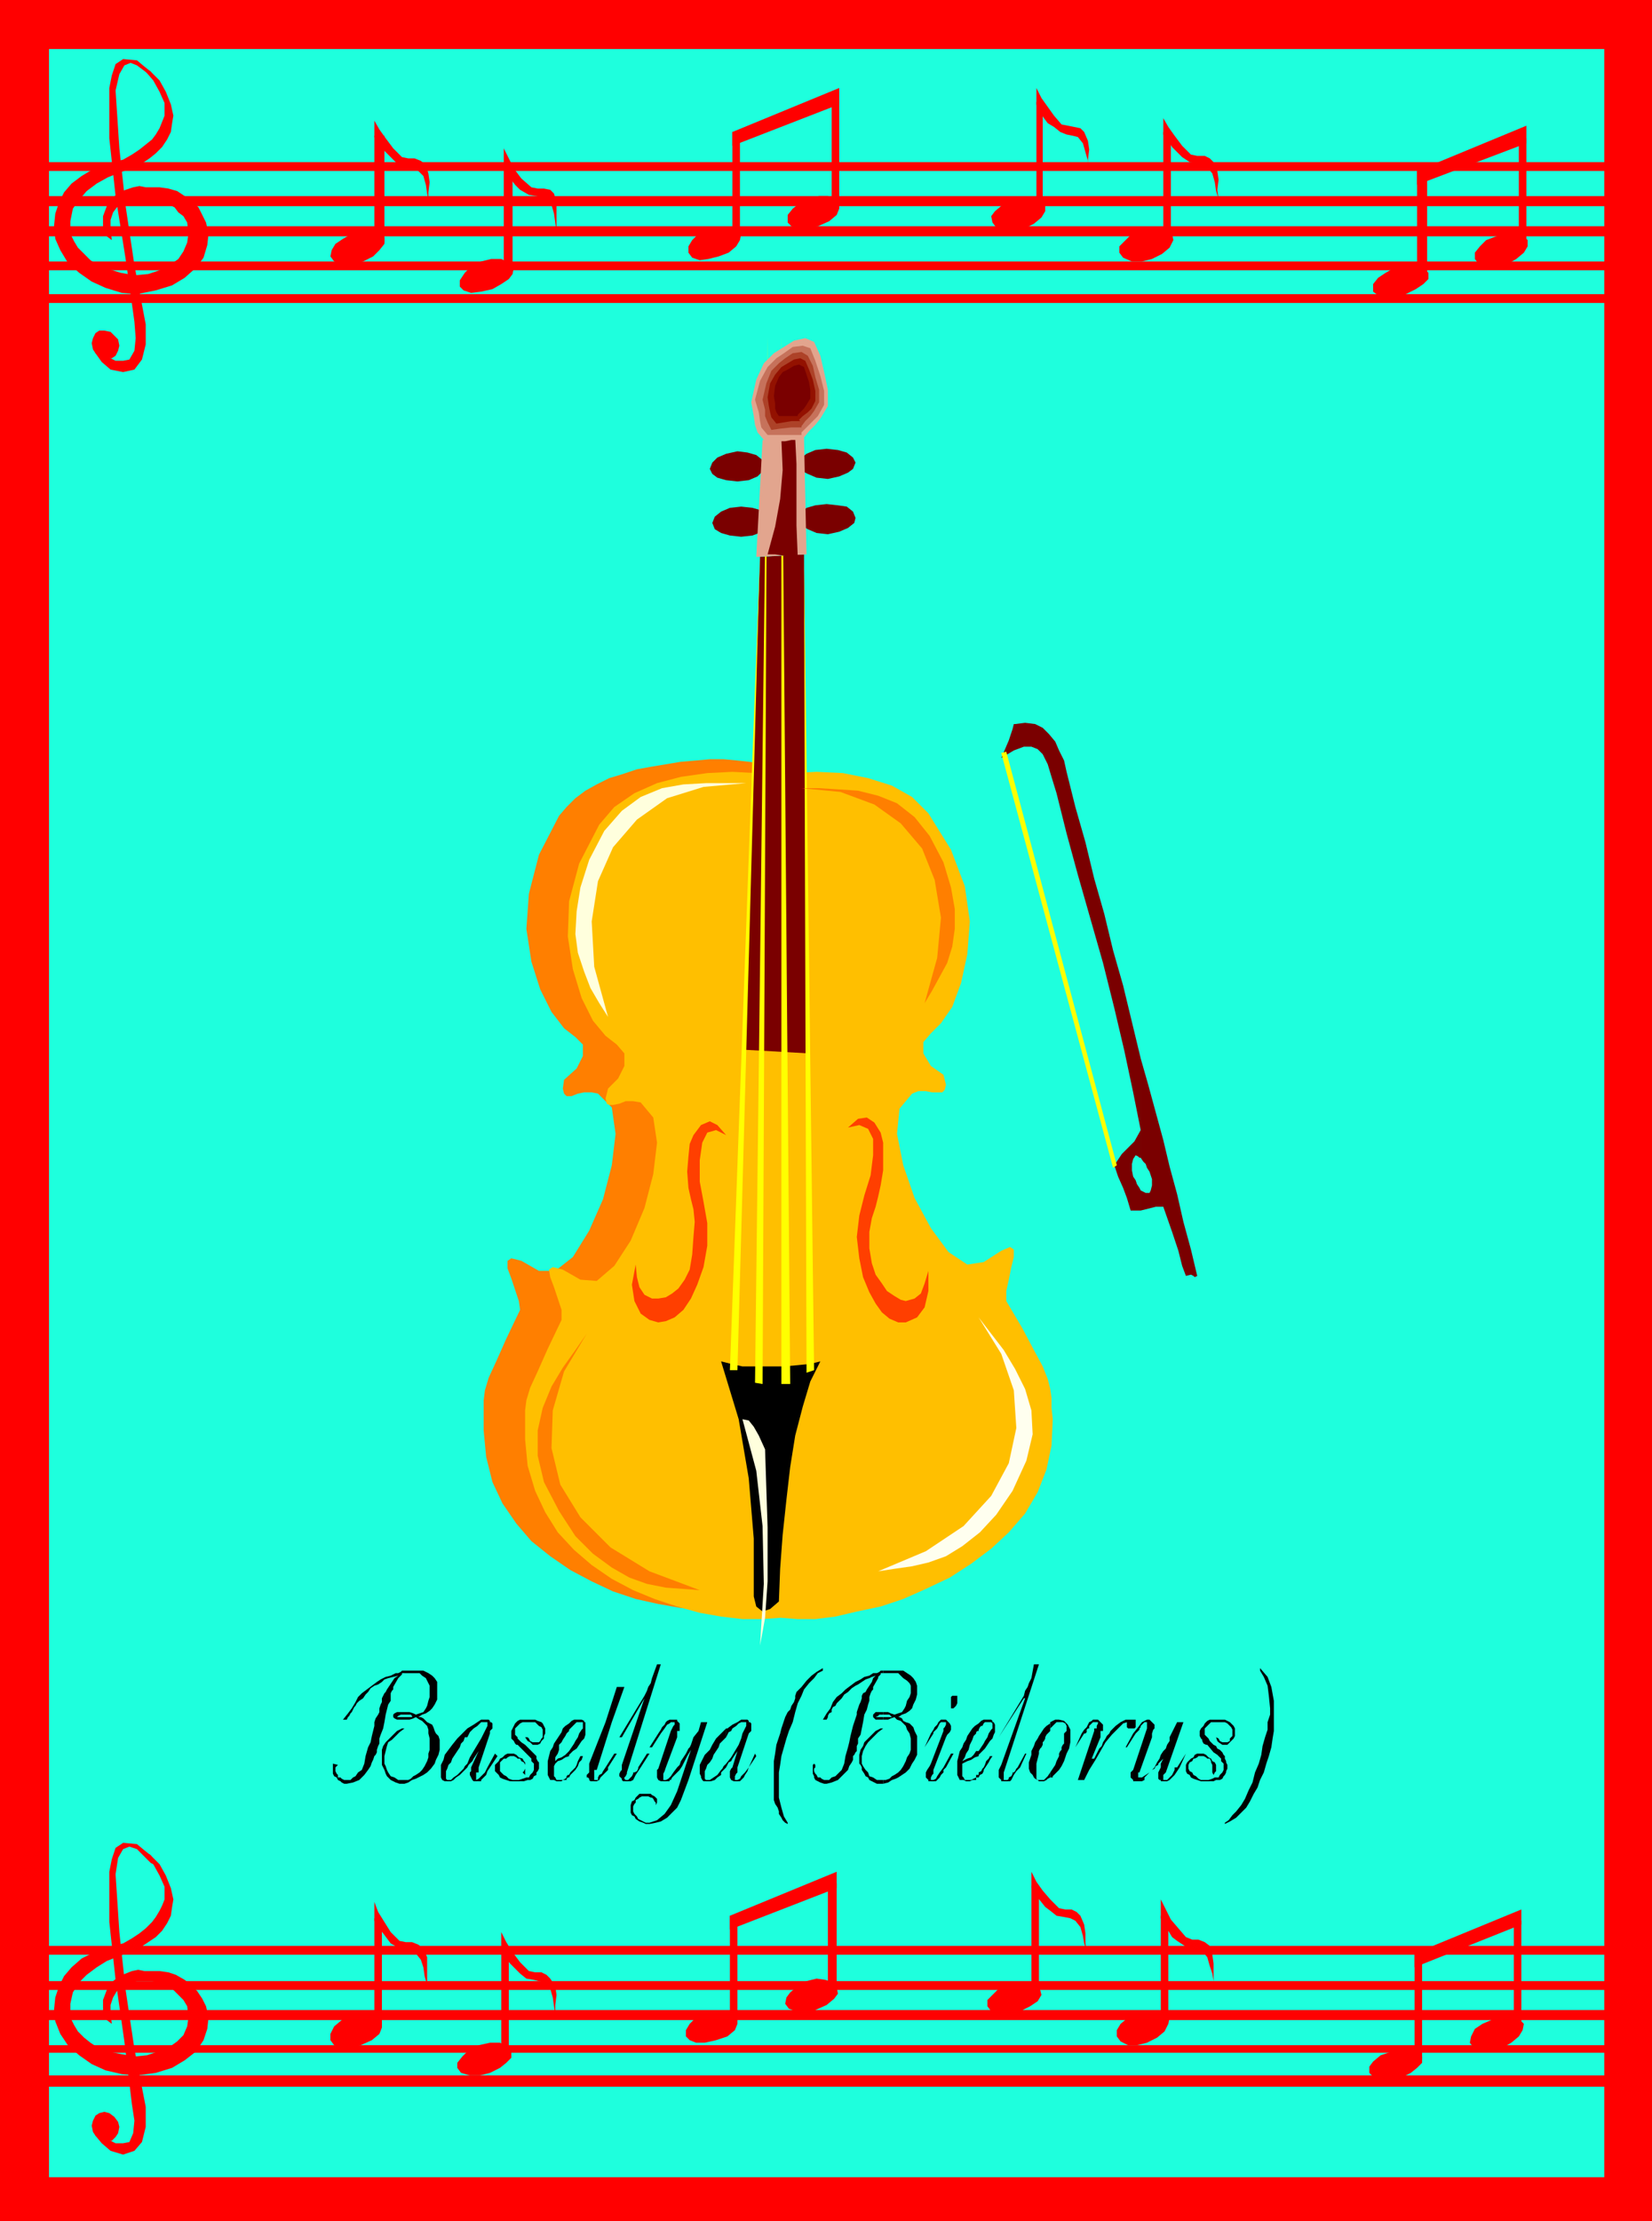
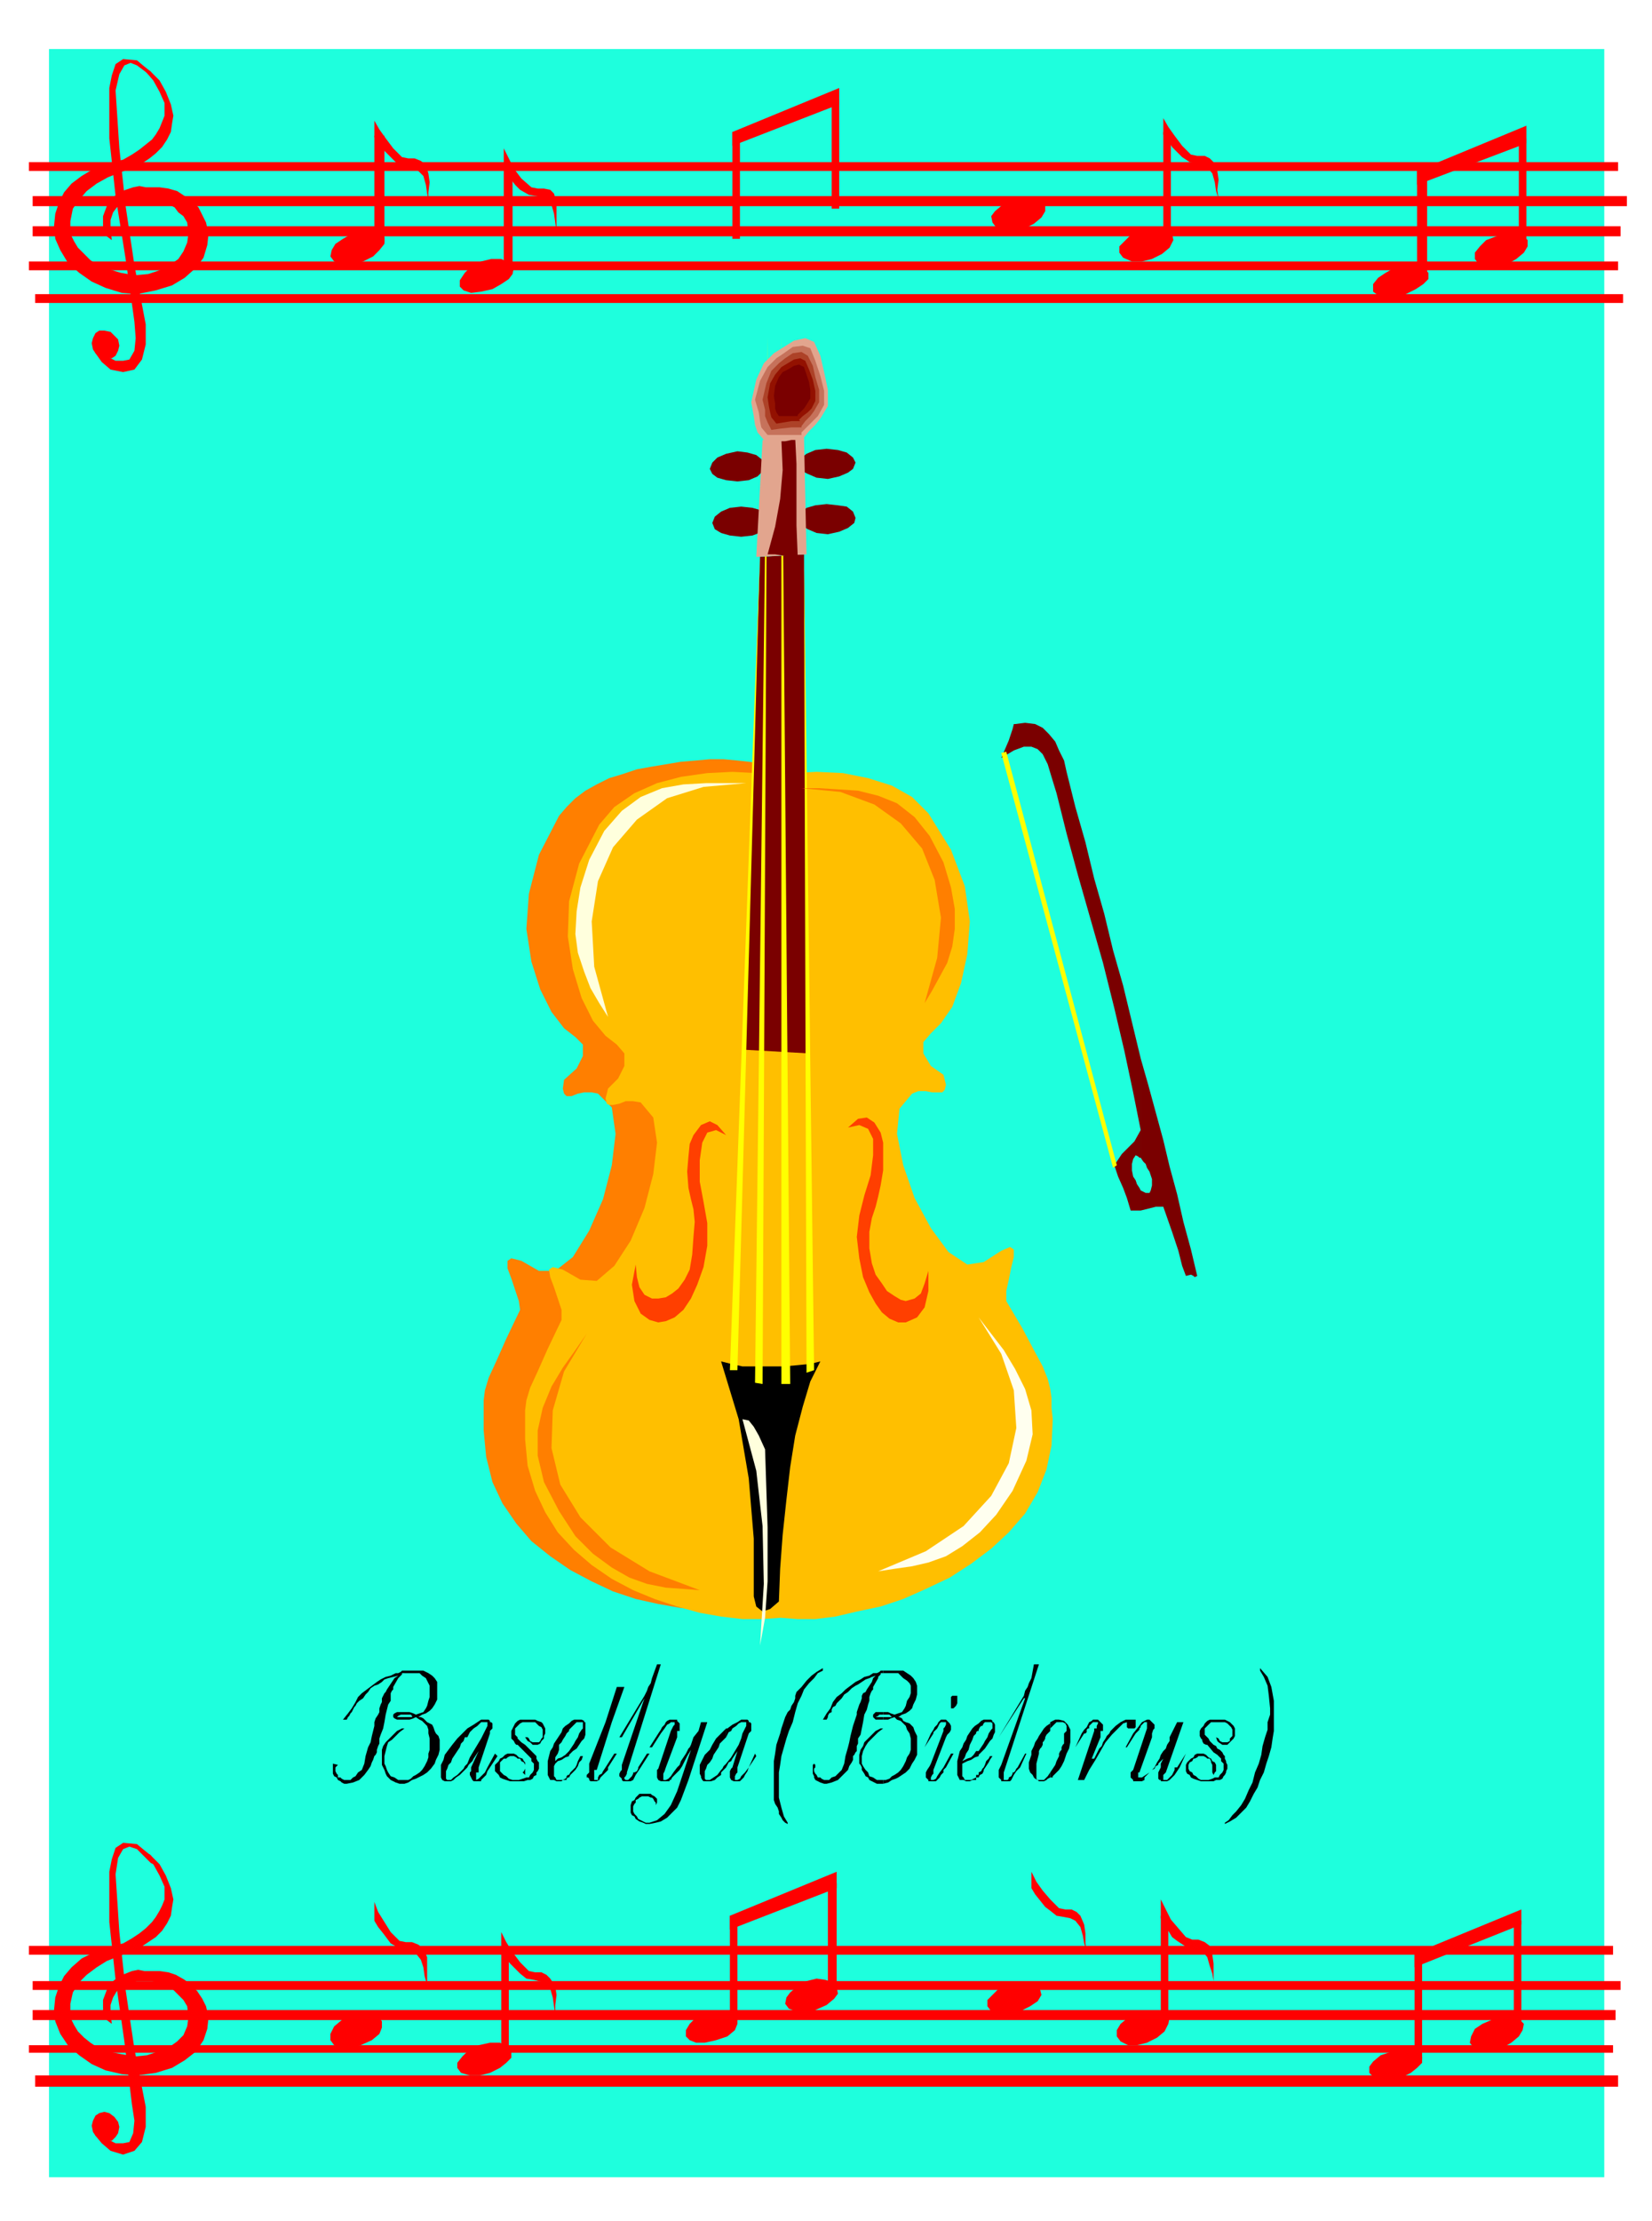
<svg xmlns="http://www.w3.org/2000/svg" fill-rule="evenodd" height="1.767in" preserveAspectRatio="none" stroke-linecap="round" viewBox="0 0 1315 1767" width="126.24">
  <style>.pen1{stroke:none}.brush2{fill:red}.brush4{fill:#ff7f00}.brush5{fill:#7a0000}.brush6{fill:#ffbf00}.brush8{fill:#000}.brush9{fill:#ff0}.brush10{fill:#ffd}.brush11{fill:#e2a58e}</style>
-   <path class="pen1 brush2" d="M0 0h1315v1767H0V0z" />
  <path class="pen1" style="fill:#1effdd" d="M39 39h1238v1693H39V39z" />
  <path class="pen1 brush2" d="m89 191-1-8v-8l2-6 3-4 5-4 5-2 7-1h13l4 1 4 2 4 2 4 2 3 4 4 3 3 5 1 9-1 7-3 7-4 6-7 5-8 4-9 3-11 1-11-2-10-3-8-3-6-4-5-5-5-5-3-5-3-6v-10l2-10 5-7 6-7 8-6 9-5 10-4 11-4 6-3 6-4 5-4 5-5 4-6 3-6 1-7 1-6-2-9-4-10-5-9-7-7-1-1v1l-1 1-2-1 6 7 5 9 4 9v10l-2 5-2 5-3 5-3 4-5 4-5 4-6 4-7 4-12 3-11 4-10 6-8 6-6 7-4 8-3 9-1 10 1 10 4 9 6 10 9 8 10 7 11 5 13 4 12 1 15-3 13-4 10-6 9-8 6-8 3-10 1-9-2-9-3-6-3-6-5-5-6-4-6-4-7-2-7-1h-11l-5-1-5 1-6 2-5 2-5 4-3 4-2 3-3 8v9l3 7 4 3z" />
  <path class="pen1 brush2" d="m124 65-1-4-3-4-5-4-6-5-11-1-6 4-3 9-2 10v40l5 46 8 50 7 50 1 13-1 10-4 7-5 1h-6l-6-3-6-4-6-4 2 5 5 7 7 6 10 2 9-2 6-8 3-12v-16l-9-47-7-47-5-46-3-46 3-13 4-7 5-2 5 2 4 3 4 3 4 4 3 3z" />
  <path class="pen1 brush2" d="M79 263h4l5 1 3 3 3 3 1 5-1 4-2 4-3 2h-5l-4-1-4-3-2-3-1-5 1-4 2-4 3-2zm304-55 8-2h8l6 3 4 4-1 5-3 4-6 4-7 4-9 2-8 1-6-2-3-3v-5l4-6 5-5 8-4z" />
  <path class="pen1 brush2" d="M401 131h7v86h-7v-86z" />
  <path class="pen1 brush2" d="m401 118 4 8 4 8 6 8 8 7 5 1h5l5 1 3 3 2 7v23l-1-7-1-7-2-7-3-5-4-1-5-1-6-1-7-4-4-4-3-4-3-5-3-6v-14zm507 66 9-2 7-1 6 2 3 3 1 5-3 6-6 5-8 4-8 2h-8l-7-3-3-4v-5l4-4 5-5 8-3z" />
  <path class="pen1 brush2" d="M926 105h6v85h-6v-85z" />
  <path class="pen1 brush2" d="m926 94 4 7 5 7 6 8 7 7 5 1h6l4 2 3 3 3 7 1 7-1 8 1 7-2-6-1-7-2-7-4-5-4-2-5-1-5-1-6-4-4-4-4-4-3-5-4-5V94zm-646 92 9-2 8-1 6 2 3 4v5l-4 5-5 5-8 4-8 2h-8l-7-2-3-4 1-5 3-5 6-4 7-4z" />
  <path class="pen1 brush2" d="M298 108h8v85h-8v-85z" />
  <path class="pen1 brush2" d="m298 96 4 7 5 7 6 8 7 7 5 1h5l5 2 4 3 2 7 1 7-1 8v7l-1-6-1-7-2-7-4-4-4-2-5-1-6-1-5-5-4-4-4-4-4-5-3-5V96zm508 64 8-2h8l7 2 3 4v4l-3 5-6 5-8 4-9 2h-7l-6-3-3-4-1-5 3-4 6-5 8-3z" />
-   <path class="pen1 brush2" d="M825 81h5v86h-5V81z" />
-   <path class="pen1 brush2" d="m825 70 4 8 5 7 5 7 6 7 5 1 5 1 5 1 3 3 3 7 1 7-1 8 1 7-1-6-2-7-2-7-4-5-4-1-5-1-5-2-5-4-5-3-3-4-4-6-2-5V70zM565 182l8-1h8l5 1 4 4-1 5-3 5-6 5-8 3-8 2-7 1-6-2-3-4v-5l3-5 5-5 9-4zm79-24 8-2h7l6 2 3 4v4l-2 5-6 5-9 4-8 2h-7l-6-2-3-3v-6l4-5 5-4 8-4z" />
  <path class="pen1 brush2" d="M583 105h6v85h-6v-85zm79-26h6v87h-6V79z" />
  <path class="pen1 brush2" d="m583 105 85-35v13l-85 33v-11zm527 108 9-2 8-1 6 3 4 4v5l-4 4-6 4-8 4-8 2-8 1-6-2-4-3v-6l4-5 6-4 7-4zm81-25 8-2h8l6 2 3 3v5l-3 5-6 5-7 4-8 2h-8l-7-2-3-4v-5l4-5 5-5 8-3z" />
  <path class="pen1 brush2" d="M1128 134h8v87h-8v-87zm81-24h6v85h-6v-85z" />
  <path class="pen1 brush2" d="m1128 136 87-36v14l-87 33v-11z" />
  <path class="pen1 brush2" d="M23 129h1265v7H23v-7zm3 51h1264v8H26v-8zm0-24h1269v8H26v-8zm-3 52h1265v7H23v-7zm5 26h1264v7H28v-7zm61 1376-1-8v-7l2-6 3-5 4-4 6-2 6-2h12l4 1 5 1 4 2 4 3 4 4 4 4 3 5 1 9-1 7-3 7-5 5-7 5-8 3-9 3-10 1-11-2-10-2-8-3-6-4-5-4-5-5-3-5-3-6v-11l2-9 5-8 6-6 8-6 8-5 10-4 10-4 7-3 6-4 6-4 5-5 4-6 3-6 1-7 1-6-2-9-4-10-5-9-7-7-1-1v1l-1 1-2-1 6 7 5 9 4 9v10l-2 5-2 4-3 5-3 4-5 5-5 4-6 4-7 4-12 3-11 4-10 5-8 7-6 7-4 8-3 9-1 10 1 9 4 10 6 9 9 8 10 7 11 5 13 3 12 1 15-2 13-4 10-6 9-7 6-9 3-9 1-9-2-9-3-6-4-6-5-5-5-4-7-4-6-2-7-1h-12l-5-1-5 1-5 2-5 2-5 4-3 4-2 3-3 8v9l3 7 4 3z" />
  <path class="pen1 brush2" d="m124 1484-1-4-3-4-5-4-6-5-11-1-6 4-3 9-2 10v40l5 46 7 49 6 50 2 13-1 10-3 7-5 1h-6l-6-3-6-5-6-5 2 7 5 6 7 6 10 3 9-3 6-7 3-12v-16l-9-46-7-47-5-46-3-46 2-13 4-7 5-2 6 2 3 3 4 4 4 4 4 2z" />
  <path class="pen1 brush2" d="m79 1681 4-1 4 1 4 3 3 4 1 4-1 5-2 3-3 3h-5l-4-1-4-3-2-3-1-5 1-4 2-4 3-2zm302-54 9-2h8l6 3 3 4v5l-4 4-5 4-8 4-8 2h-8l-7-2-3-4v-4l4-5 5-5 8-4z" />
  <path class="pen1 brush2" d="M399 1550h6v84h-6v-84z" />
  <path class="pen1 brush2" d="m399 1537 4 8 5 8 6 8 7 7 5 1h5l4 2 3 3 4 6 1 7-1 8v8l-1-7-1-7-2-7-5-5-4-1-4-1-6-1-5-4-4-4-4-4-4-5-3-5v-15zm507 64 8-1h8l5 1 4 4-1 5-3 6-6 5-8 4-8 2h-7l-6-3-3-4v-5l3-5 6-5 8-4z" />
  <path class="pen1 brush2" d="M924 1524h6v85h-6v-85z" />
  <path class="pen1 brush2" d="m924 1511 4 8 4 8 6 7 6 7 5 2h5l5 2 4 3 2 7 1 7v14l-1-6-2-6-2-7-4-5-4-2-5-1-5-1-6-4-4-3-3-5-3-5-3-5v-15zm-644 92 8-2h7l6 3 3 4v5l-2 5-6 5-9 4-8 2h-7l-6-2-3-4v-5l3-6 6-5 8-4z" />
-   <path class="pen1 brush2" d="M298 1526h6v86h-6v-86z" />
  <path class="pen1 brush2" d="m298 1513 3 8 5 8 5 8 7 7 5 1h5l5 2 4 3 3 7v22l-2-7-1-7-2-6-4-5-3-2-5-1-5-1-7-4-3-4-3-4-4-5-3-5v-15zm505 66 9-2h8l6 2 2 4 1 4-3 5-6 4-8 4-8 2h-8l-7-2-3-4v-5l4-4 5-5 8-3z" />
-   <path class="pen1 brush2" d="M821 1500h6v85h-6v-85z" />
  <path class="pen1 brush2" d="m821 1489 4 8 5 7 6 7 7 7 5 1h5l4 2 3 3 3 7 1 7v8l1 6-2-6-1-6-2-7-4-5-4-2-5-1-6-1-5-4-4-3-4-5-4-5-3-5v-13zm-258 112 8-1h7l6 1 3 4v5l-2 5-6 5-9 3-9 2h-7l-5-2-3-3v-5l3-5 5-5 9-4zm79-25 8-2 7 1 6 2 3 4 1 5-3 4-6 5-9 4-8 2-7-1-6-2-3-4 1-5 3-4 6-5 7-4z" />
  <path class="pen1 brush2" d="M581 1524h6v85h-6v-85zm78-26h7v85h-7v-85z" />
  <path class="pen1 brush2" d="m581 1524 85-35v13l-85 33v-11zm527 108 8-2 7-1 6 3 3 4v5l-4 4-5 4-8 4-8 2h-7l-6-2-4-4v-5l3-4 6-5 9-3zm79-25 8-2h8l7 2 3 3-1 5-3 5-6 5-7 4-8 2h-8l-7-2-3-4 1-5 3-6 6-4 7-3z" />
  <path class="pen1 brush2" d="M1126 1554h6v84h-6v-84zm79-26h6v86h-6v-86z" />
  <path class="pen1 brush2" d="m1126 1554 85-35v12l-85 34v-11z" />
  <path class="pen1 brush2" d="M23 1548h1261v7H23v-7zm3 51h1260v8H26v-8zm0-23h1264v7H26v-7zm-3 51h1261v6H23v-6zm5 24h1260v9H28v-9z" />
  <path class="pen1 brush4" d="m445 649-16 31-8 31-2 28 4 26 7 22 9 18 10 13 9 7 6 6v9l-5 10-10 9-1 7 1 4 2 2h4l5-2 5-1h6l5 1 11 11 3 21-3 25-7 27-11 25-13 21-14 11h-13l-14-8-8-2-3 2v6l3 8 3 9 3 9 1 7-11 23-8 18-6 13-3 10-1 8v24l2 21 5 20 8 17 11 16 12 14 15 12 16 11 17 9 17 8 18 6 18 4 17 3 17 2h16l14-1 13-2-2-159 3-177 4-176-1-159-9-1-9-1-11-1h-11l-11 1-12 1-12 2-12 2-11 2-12 4-10 3-10 5-9 5-8 6-7 7-6 7z" />
  <path class="pen1 brush5" d="m658 401-9 1-7 2-5 5-2 5 3 4 5 3 7 3 9 1 9-2 7-3 5-4 1-4-2-5-5-4-7-1-9-1zm-68 2 9 1 7 2 4 4 2 4-1 5-4 4-8 3-9 1-9-1-7-2-5-3-2-5 2-5 5-4 7-3 9-1zm68-46-9 1-7 3-5 4-2 5 2 4 6 3 7 3 9 1 9-2 7-3 4-3 2-5-2-4-5-4-7-2-9-1zm-71 2 8 1 7 2 5 4 2 4-2 5-4 4-7 3-9 1-9-1-7-2-4-3-2-4 2-5 4-4 7-3 9-2z" />
  <path class="pen1 brush6" d="m477 656-16 31-8 30-1 28 4 26 7 23 9 18 10 12 9 7 6 7v10l-5 10-8 8-2 8 1 4 2 1h3l5-1 5-2h6l6 1 10 12 3 20-3 25-7 27-11 26-13 20-14 12-13-1-14-8-8-2-3 2 1 6 3 8 3 9 3 9v8l-11 23-8 18-6 13-3 10-1 8v23l2 21 6 20 8 17 10 16 13 14 14 12 16 11 17 9 17 7 18 6 18 5 17 3 17 2h15l15-1 12-2-4-159-3-175-2-175-4-158-18-3-19-1-20 1-21 3-19 5-18 8-16 11-12 14z" />
  <path class="pen1 brush6" d="m739 647 18 29 11 29 4 28-2 26-5 23-7 19-9 13-8 8-6 7v9l6 10 10 7 2 8-1 4-2 2h-8l-5-1h-6l-5 2-10 12-2 20 5 25 9 26 13 24 14 19 15 10 13-2 14-9 7-3 3 2v6l-2 8-2 10-2 9v8l13 22 9 17 7 13 4 10 2 8 1 7v8l1 9-1 21-4 19-7 18-10 17-13 15-14 13-16 12-17 11-19 9-18 8-18 6-19 4-17 4-16 2h-14l-13-1-7-158-7-175-8-174-6-159 17-4 19-2 20-1 21 1 20 4 19 6 16 9 13 13z" />
  <path class="pen1" d="m578 903-7-8-6-3-7 3-6 8-3 7-1 10-1 12 1 13 2 9 2 8 1 10-1 12-1 14-2 12-4 8-5 7-5 4-5 3-6 1h-5l-6-3-4-6-2-8-1-10-3 16 2 13 5 10 7 5 7 2 6-1 7-3 7-6 6-9 5-11 5-14 3-17v-18l-3-17-3-16v-17l2-14 4-8 7-2 8 4zm97-6 8-7 7-1 6 4 5 8 2 8v22l-2 12-2 9-2 8-3 9-2 11v13l2 12 3 9 5 7 4 6 6 4 5 3 4 1 7-2 5-4 3-8 3-10v16l-3 13-6 8-9 4h-6l-7-3-6-5-5-7-5-9-5-12-3-15-2-17 2-17 4-16 5-16 2-16v-13l-4-8-7-3-9 2z" style="fill:#ff3f00" />
  <path class="pen1 brush8" d="m600 1270 2 8 5 4 6-2 7-6 1-26 2-27 3-28 3-26 4-25 6-23 6-20 8-16-8 2-10 1-11 1h-33l-9-2-8-2 14 46 8 47 4 48v46z" />
  <path class="pen1 brush5" d="m605 443 35-2 4 397-53-3 14-392z" />
  <path class="pen1 brush9" d="m640 441 8 649-6 2-2-651zm-35-3-18 652h-6l24-652z" />
  <path class="pen1 brush10" d="m591 1129 11 41 5 44 1 46-3 49 4-22 2-29v-43l-2-62-5-11-4-7-4-5-5-1z" />
  <path class="pen1 brush9" d="m611 268-4 833-6-1 10-832zm11 0 7 833h-7V268z" />
  <path class="pen1 brush11" d="m607 350 33-1 2 92-40 2 5-93z" />
  <path class="pen1 brush5" d="m622 350 3-1h8l1 20v49l1 25h-5l-7-1-6-1h-6l6-22 4-22 2-23-1-24z" />
  <path class="pen1 brush11" d="m624 276-8 5-8 8-6 13-4 18 2 11 1 7 2 6 6 7h16l5-1h10v-2l4-5 5-5 4-5 6-10v-13l-3-14-3-13-5-11-7-3-9 2-8 5z" />
  <path class="pen1" style="fill:#c6725b" d="m624 281-6 4-7 7-6 11-4 15 3 10 1 7 1 5 5 6h27v-2l4-4 5-5 4-4 5-9v-11l-3-12-4-12-4-10-6-2-8 1-7 5z" />
  <path class="pen1" style="fill:#ad4228" d="m625 285-5 4-6 6-4 10-3 13 2 8v5l2 5 3 6 7-1 9-1h8v-1l3-4 4-4 3-4 4-7v-10l-3-10-2-9-4-8-5-3-7 1-6 4z" />
  <path class="pen1" style="fill:#931100" d="m627 289-5 3-5 6-4 7-2 11 1 7 1 5 1 4 4 5 6-1 6-1h7l-1-1 3-3 4-3 3-3 3-6v-8l-2-9-3-8-3-7-4-2-5 1-5 3z" />
  <path class="pen1 brush5" d="m627 294-4 2-3 4-3 7-1 8 1 6v4l1 3 2 3h15v-1l2-2 3-3 2-3 3-5v-7l-1-6-2-6-2-6-4-2-4 1-5 3z" />
  <path class="pen1 brush10" d="M594 623h-32l-18 1-17 3-17 7-15 11-14 16-12 23-7 22-3 19-1 18 2 15 5 15 5 13 7 12 7 11-11-40-2-36 5-32 12-27 19-22 24-17 29-9 34-3z" />
  <path class="pen1 brush4" d="m467 1061-9 13-10 14-9 15-7 17-4 18v20l5 21 12 23 13 20 14 14 15 11 14 8 14 5 15 3 14 1 13 1-40-15-31-19-24-24-16-26-7-29 1-30 9-31 18-30z" />
  <path class="pen1" style="fill:#ffffef" d="m779 1048 10 13 10 13 9 15 8 16 5 17 1 19-5 21-11 24-13 19-13 14-14 11-13 8-14 5-13 3-14 2-13 2 38-16 30-20 22-24 14-26 6-28-2-30-10-29-18-29z" />
  <path class="pen1 brush4" d="M638 627h14l16 1 15 1 16 4 15 6 14 11 12 15 11 21 6 20 3 17v16l-2 14-4 13-6 11-6 11-6 10 10-36 3-32-5-30-10-25-17-20-21-15-27-10-31-3z" />
  <path class="pen1 brush5" d="m908 842 6 21 6 22 6 22 5 21 6 22 5 22 6 22 5 21-2 1-1-1-2-1-4 1-3-8-3-12-5-15-7-20h-6l-4 1-4 1-4 1v-16l2 1 2 1h3l1-2 1-4v-5l-2-6-2-3-1-3-2-2-2-3v-79zM797 603l6-14 3-9 1-4h1l8-1 8 1 6 3 5 5 5 6 3 7 4 8 2 9 7 28 8 28 7 29 8 28 7 29 8 28 7 29 7 29v79h-1l-1-1-2-1-2 3-1 4v5l1 5 2 3 1 3 2 3 1 2v16h-8l-3-10-3-8-4-9-3-9 6-9 5-5 5-5 5-9-6-30-7-33-8-34-9-36-10-35-10-35-9-33-8-32-4-13-3-10-4-8-4-4-5-2h-6l-8 3-10 6z" />
  <path class="pen1 brush9" d="m797 599 4-1 88 329-3 2-89-330z" />
  <path class="pen1 brush8" d="M322 1329h15l4 2 3 2 2 2 2 3v14l-2 4-2 3-2 2-3 2-3 1-3 2h2l2 1 2 2 1 1 2 1 2 1 1 2 1 3 1 2 2 2 1 3v8l-1 4-2 4-1 3-3 4-3 3-3 2-4 2-2 1-3 1-3 2-3 1v-3h3l2-1 2-2 2-1 3-2 2-2 2-3 2-4 1-3v-3l1-3v-9l-1-4v-3l-1-3-2-2-2-2-2-1-3-2-2 1-3 1h-4v-2h6v-1l-1-1h-5v-2h4l3 1 2 1 3-1 3-1 2-3 1-2 1-4 1-3v-9l-1-2-1-2-1-2-3-2-2-2h-12v-2zm-57 74 4 1-1 1-1 1v3l1 2 1 1v2h2l1 1 2 1h5l2-2 2-1 2-3 3-2 2-5 1-6 2-7 2-4 1-5 1-4 1-4v-3l1-3 2-3 1-2v-3l1-3 1-2v-3l1-2 1-2 1-1 1-2 2-3 2-3 2-3 3-2-4 1-4 1-3 1-2 2-3 2-3 1-3 2-2 3-2 2-2 3-3 2-2 2-1 2-1 1-1 2-1 2-1 1-1 2-1 1-1 2h-3l4-5 3-4 3-5 2-4 3-3 4-3 4-3 4-3 3-2 4-2 4-1 4-2h2l2-1 1-1h2v2h-2v1l-1 1-1 1-1 1-4 7v2l-1 1-1 2v6l-2 3-1 4-1 4-1 6-1 5-2 5-1 3v4l-1 2-1 3v2l-1 2-1 1-1 3-1 2-1 3-2 3-3 4-4 4-5 2-5 1h-2l-2-1-1-1-2-1-1-2-2-1-1-2v-8zm57 16h-4l-3-1-2-1-2-1-2-2-1-1-1-2-1-3-1-2-1-2v-12l1-3 2-3 3-3 3-3 3-3 4-2h2l-4 3-3 3-3 3-3 2-1 3-1 4-1 4v6l1 2 1 3 1 2 2 3 3 1 3 2h5v3zm0-51h-6l-2-1-1-1v-2l1-1 2-1h6v2h-3l-2 1-1 1h6v2zm72 27 2 2-6 9-2 3-1 3-2 2-2 2v1h-6l-1-1-1-2-1-2v-2l1-1v-3l6-13-4 6-1 2-1 1-2 2-1 2v-3l2-5 3-5 3-5 3-5 2-4 2-4 1-2v-3h-5l-1 1-2 2-3 2-2 2-1 1-1 2-1 2v-7l5-3 3-2 3-2h6l1 1v1h1l1 1v4l-2 2v2l-9 27v4h-2v6l2-1 2-2 3-3 2-4 6-11zm-22 11-1 1-2 2-1 1-2 2-3 2-2 2-2 1h-5l-2-1-1-2v-10l2-4 1-4 3-4 3-4 4-5 4-4 4-4v7h-2l-1 3-2 2-1 3-2 3-2 3-2 3-1 3-2 2-1 3-1 2v6l1 1h3l2-2 3-2 4-4 1-1 1-2 1-1 1-1v3zm46 6-2-2 1-1 1-2v-3l-1-2-2-1-1-2h-2l-1-1-2-1h-3l-2 1-1 1h-2l-2 2-1 1v7l1 1 2 2 2 1 2 2 3 1h5l3-1 3-1h2l1-2 2-2 1-2v-5l-1-1-1-1v-2l-1-1-2-2-2-2-6-6h-1l-1-1-1-2-1-1-1-1v-6l1-2 1-2 1-2 2-2 2-1h12l2 1 3 1 1 1 1 2 1 2v4l-1 2v2l-1 1-1 1-1 2-2 1h-4l-2-2-2-1-2-3h2l1 1 1 2 2 1h5l1-1 1-2 1-1v-6l-1-2-2-1-2-2-1-1h-10l-2 1-1 1-2 2-1 1v5l1 1 1 1v1l2 2 1 1 3 2 1 1 2 2 1 1 1 1 1 1 2 2 1 1v2l1 2 1 1v5l-1 2-1 1v2l-2 1-1 2-2 1h-2l-3 1h-11l-3-1-3-1-2-1-1-2-1-1-2-2v-5l2-2 1-1 1-2 2-1 2-2 2-1h5l2 1 2 2 3 1 1 2 1 1v10zm44-15h2l-1 3-2 2-1 3-2 3-1 1-2 2-1 1-1 2v-2l1-2 1-1 2-2 1-1 1-2 1-3 1-2 1-2zm-9-26 2-2 2-1h6l2 1v1h1v10l-1 3-2 2-2 3-2 3-3 2-1 1-1 1-1 1v1-4l2-3 2-3 1-2 2-3 1-3 2-3 1-1v-5h-5l-1 1-2 2-1 1-2 2v1-6zm0 43h-1l-1 1v1h-3l-1 1h-4l-2-1h-3l-1-2-1-2v-11l1-4 1-4 2-3 1-3 2-3 2-3 2-3 1-3 2-2 3-2v6l-1 1-1 1-1 2-2 3-1 2-2 2v4l-1 3-2 3v3l2-2 3-1 3-2 3-3v4l-3 1-3 2-3 1-2 2-1 2v8l1 1 1 2h5l2-1 1-1v-1l1-1h1v2zm29-44h-11 11l9-28h6l-10 28h12-12l-12 38h-2v8h3v-2l1-2 2-1 1-2 2-3 7-11h2l-7 11v2l-2 2-2 2-2 2-1 2-2 1h-5l-1-1v-1l-1-1h-1v-2l1-1 1-1v-7l13-33z" />
  <path class="pen1 brush8" d="M523 1324h3l-27 86v1l-1 2-1 1v1l1 1h2l1-1 1-1 1-1 1-2v-1h1l2-1 1-2v-1l7-11h2l-7 11-2 3-2 3-1 2-1 2-2 1h-6l-1-1v-1l-1-1-1-1v-2l1-2 1-1v-4l18-53-18 31h-2l20-33 2-4 1-3 2-3 1-4 4-11z" />
  <path class="pen1 brush8" d="m563 1370-15 46-3 8-3 8-3 6-4 4-4 4-5 3-4 1-5 1h-3l-2-1-3-1-3-2-1-2-2-1-1-2v-6l1-3 2-1 1-2 2-2 1-1h9l1 1 2 1 1 1 1 1v3l-1 2v-2l-1-1-1-2-1-1h-1l-2-1h-5l-2 1-1 1-2 1v2l-1 1-1 2v4l1 2 2 2 1 2 2 1 2 1 2 1h3l6-2 6-5 5-7 5-11 11-33-3 5-2 4-2 4-2 3-3 3-2 2-1 1-1 2h-1v1h-7l-2-1-1-2v-6l1-1 1-3 1-3 8-24 1-2 1-2 1-1v-2h-3l-1 1-2 1-2 3-3 4-7 11h-2l7-11 2-3 1-2 2-2 1-2 1-1 2-1h6v1l1 1 1 1v6h-2v5l-9 24-1 3-1 2v5h2l2-1 2-2 2-3 3-4 2-2 1-3 2-3 2-3 1-2 1-2 1-1 1-2 2-6 4-5 2-7h5zm38 25 1 2-6 9-1 3-2 3-1 2-2 2-1 1h-5l-2-1-1-2v-5l1-2 1-1 4-13-4 6-1 2-2 1-1 2-1 2v-3l4-5 3-5 3-5 2-5 1-4 2-4 1-2v-3h-4l-2 1-2 2-3 2-1 2-2 1-1 2-1 2v-7h1l4-3 4-2 3-2h5l1 1v1h1l1 1v6l-2 2-9 27v4l-1 1-1 2v3h2l2-1 1-2 3-3 3-4 5-11z" />
  <path class="pen1 brush8" d="m578 1406-1 1-2 2-1 1v2l-3 2-2 2-3 1h-6l-1-1-1-2v-1l-1-2v-7l2-4 2-4 4-4 2-4 3-5 4-4 4-4v7l-3 3-2 2-1 3-2 3-2 3-1 3-2 3-2 2-1 3-1 2v6l1 1h3l3-2 3-2 3-4 1-1 1-2 1-1 1-1v3zm77-79v2l-4 2-3 4-4 4-4 5-2 5-3 6-2 7-2 8-3 7-2 6-2 7-2 7-1 7-1 6v20l2 8 2 7 3 5v1l-2-1-2-2-1-2-2-3v-2l-1-3-2-3-1-3v-31l1-6 1-7 1-3 1-3 1-3 1-4 1-3 1-3 1-3 2-4 2-2 1-3 2-3 1-3v-2l1-3 2-2 2-2 4-5 4-4 4-3 5-3zm48 2h16l3 2 3 2 2 2 2 3 1 3v7l-1 4-2 4-1 3-2 2-3 2-3 1-3 2h1l2 1 1 2 2 1 3 1 1 1 2 2 1 3 1 2 1 2v15l-2 4-2 3-2 4-3 3-3 2-3 2-2 1-3 1-3 2-4 1v-3h2l3-1 2-2 2-1 3-2 2-2 2-3 2-4 1-3 2-3 1-3v-9l-1-4-2-3-1-3-2-2-2-2-3-1-2-2-3 1-2 1h-4v-2h7l-1-1-1-1h-5v-2h4l2 1 3 1 3-1 3-1 2-3 1-2 1-4 2-3 1-3v-6l-1-2-2-2-3-2-2-2-2-2h-12v-2z" />
  <path class="pen1 brush8" d="m648 1403 1 1v2l-1 1v2l1 2 1 1 1 2h2l1 1 2 1h4l2-2 3-1 3-3 2-2 2-5 1-6 2-7 1-4 1-5 1-4 1-4 1-3 1-3 1-3v-2l1-3 1-3 1-2 1-3v-2l1-2 2-1 1-2 2-3 2-3 1-3 2-2-3 1-2 1-3 1-3 2-3 2-2 1-3 2-3 3-3 2-2 3-2 2-2 2-1 2-2 1-1 2v2l-2 1-1 2v1l-1 2h-3l3-5 3-4 2-5 3-4 4-3 3-3 4-3 4-3 4-2 3-2 4-1 3-2h3l2-1 1-1h2v2h-2v1l-1 1-1 1v1l-4 7v2l-1 1-1 2-1 3v3l-1 3-1 4-2 4-1 6-1 5-1 5-2 3v4l-1 2v4l-1 1-1 2-1 1v3l-1 2-2 3-1 3-4 4-4 4-5 2-4 1h-2l-3-1-2-1-2-1-1-2v-1l-1-2v-7l1-1zm55 16h-5l-2-1-2-1-2-1-1-2-2-1-1-2-2-3v-2l-1-2-1-1v-7l1-4 2-3 1-3 3-3 3-3 3-3 4-2h2l-4 3-3 3-3 3-2 2-2 3-2 4-1 4v6l1 2 2 3 2 2 1 3 3 1 3 2h5v3zm0-51h-6l-1-1-1-1v-2l1-1 1-1h6v2h-3l-1 1-2 1h6v2zm33 22 5-11 2-3 1-2 2-2 1-2 1-1 1-1h4l1 1 1 1 1 1 1 2v3l-1 2-2 2-1 2-10 26v3l-1 1-1 2v2h2l2-1 1-2 2-3 3-4 6-11h2l-6 11-1 1-1 1v2l-2 2-1 2-2 2-1 1h-6v-1l-1-1-1-1v-4l1-2 2-3 1-2 10-26v-2l1-1 1-2v-2h-4l-1 1-1 2-1 2-2 2-1 1v1l-7 11zm21-37v-3l1-1h4v6l-1 2-1 1-1 1h-2v-6zm31 44h2l-2 3-1 2-2 3-2 3v1l-1 2-2 1-1 2v-4l2-1 1-2 1-1 1-2 1-3 2-2 1-2zm-9-26 2-2 2-1h6l1 1v1h1l1 2v6l-1 2-1 3-2 2-2 3-2 3-2 2-1 1-1 1-1 1v1-4l2-3 2-3 1-2 2-3 1-3 2-3 1-1v-4l-1-1h-5l-1 1-1 2h-1l-1 1-1 2v1-6zm0 43h-2v2h-3l-2 1h-3l-2-1h-3l-1-2-1-2v-11l1-4 1-4 2-3 1-3 2-3 1-3 2-3 2-3 2-2 3-2v6h-1l-1 1v1l-2 2-1 3-1 2-1 2-1 4-2 3-1 3-2 3 4-2 3-1 2-2 2-3h2v4l-3 1-3 2-3 1-4 2v10l1 1 1 2h5l2-1 2-1v-2h2v2zm44-90h4l-28 86v6h3l1-1v-1l2-1 1-2v-1h1l1-1 1-2 1-1 6-11h1l-5 11-3 3-2 3-1 2-1 2-1 1h-7v-1l-1-1-1-1v-6l2-4 19-53h-1l-20 31 20-33 1-4 2-3 1-3 2-4 2-11zm13 46 2-1 2-1h3l4 1 3 3 2 4v10l-1 5-2 4-2 6-2 4-2 3-2 2-2 2-1 1v1h-2v-4l2-3 2-3 1-3 2-4v-2l1-2 1-1v-2l1-2 1-1v-8l1-1 1-1v-4l-1-2-2-1h-5l-1 1-2 2-2 2v-5z" />
  <path class="pen1 brush8" d="M828 1417h-1l-1-1-2-1-1-1-1-2-2-2-1-3v-5l1-3 1-3v-3l2-4 1-3 2-3 1-2 2-3 2-3 2-2 3-2v-1 7l-1 1-2 2-1 2v1l-1 2-1 1v2l-1 2-1 1-1 2v2l-1 4-1 4v12l1 1h5l2-2 1-1 2-3v4l-2 1-1 1-2 1h-3zm30-1 13-39v-2h2v-2l1-2v-1h-4l-1 1-2 2v2h-1l-1 1v2l-1 1h-1l-7 11 5-11 2-3 2-2 1-2 1-2 2-1 1-1h4l1 1 1 1 1 1 1 1v5h-2v5l-7 17h2l2-4 1-2 1-2 2-2 1-3 2-3 1-2 2-2 1-2 4-4 4-3 4-2h8v6l-1 1h-5l-1-1v-4l-3 1-4 4-5 5-5 6-4 7-4 7-5 8-4 8h-5zm68-17-1 1-2 2-1 1v1l-2 1-1 2-2 1-2 2-1 1-2 2-1 1v2l-2 1h-7v-1l-1-1-1-1v-4l1-1 1-1 11-33v-5h-2l-1 1-2 2v1l-1 1v1l-1 1-2 2-7 11h-1l6-11 4-5 3-4 2-1 2-1h2l1 1 1 1 1 1 1 1v3l-1 1-1 3v3l-10 28h-1v4h3l3-2 3-2 4-4 2-4 2-3 1-3 2-3 2-2 1-3 2-3v-3l6-12h5l-14 40-2 2v4h3l2-2 2-2 2-4v-2h2l7-11-5 11-4 6-2 2-2 2-2 1h-5v-1h-1l-1-1v-5l2-4v-3l2-4zm40 13-1-2v-6l-1-2v-1l-1-2h-2l-1-1-2-1h-4l-1 1-2 1h-1l-1 2-2 1-1 2v3l1 2 2 1 1 2 2 1 2 2 2 1h6l3-1 2-1h3l1-2 2-2 1-2v-5l-1-1-1-1v-2l-1-1-2-2-3-2-5-6h-1l-2-1-1-2v-1l-1-1-1-2v-4l1-2 2-2 1-2 2-2 2-1h12l2 1 2 1 1 1 2 2 1 2v6l-1 2-1 1-1 1-2 2-1 1h-4l-3-2-1-1-1-3 2 1 1 2 2 1h4l2-1v-2l1-1 1-1v-5l-1-2-1-1-2-2-2-1h-11l-1 1-1 1-2 2-1 1v5l1 1 1 1 1 1 1 2 1 1 2 2 2 1 1 2 2 1 1 1 1 1 1 2 1 1v2l1 2v1l1 2v3l-1 2v1l-1 2-1 1-1 2-2 1h-3l-2 1h-10l-3-1-3-1-2-1-1-2-2-1-1-2v-5l1-2 1-1 2-2 2-1 1-2 2-1h5l2 1 2 2 2 1 1 2 2 1 1 2v5l-1 1-1 2zm9 39v-1l3-2 3-4 3-3 4-5 3-5 3-7 3-6 2-8 3-7 2-7 1-7 2-7 1-3 1-3v-6l1-3 1-3v-5l-1-10-1-8-3-7-3-5v-2l6 7 3 8 2 11v24l-1 6-1 7-2 7-2 6-2 7-3 6-2 6-3 5-3 6-3 5-4 4-4 4-5 3-4 2z" />
</svg>